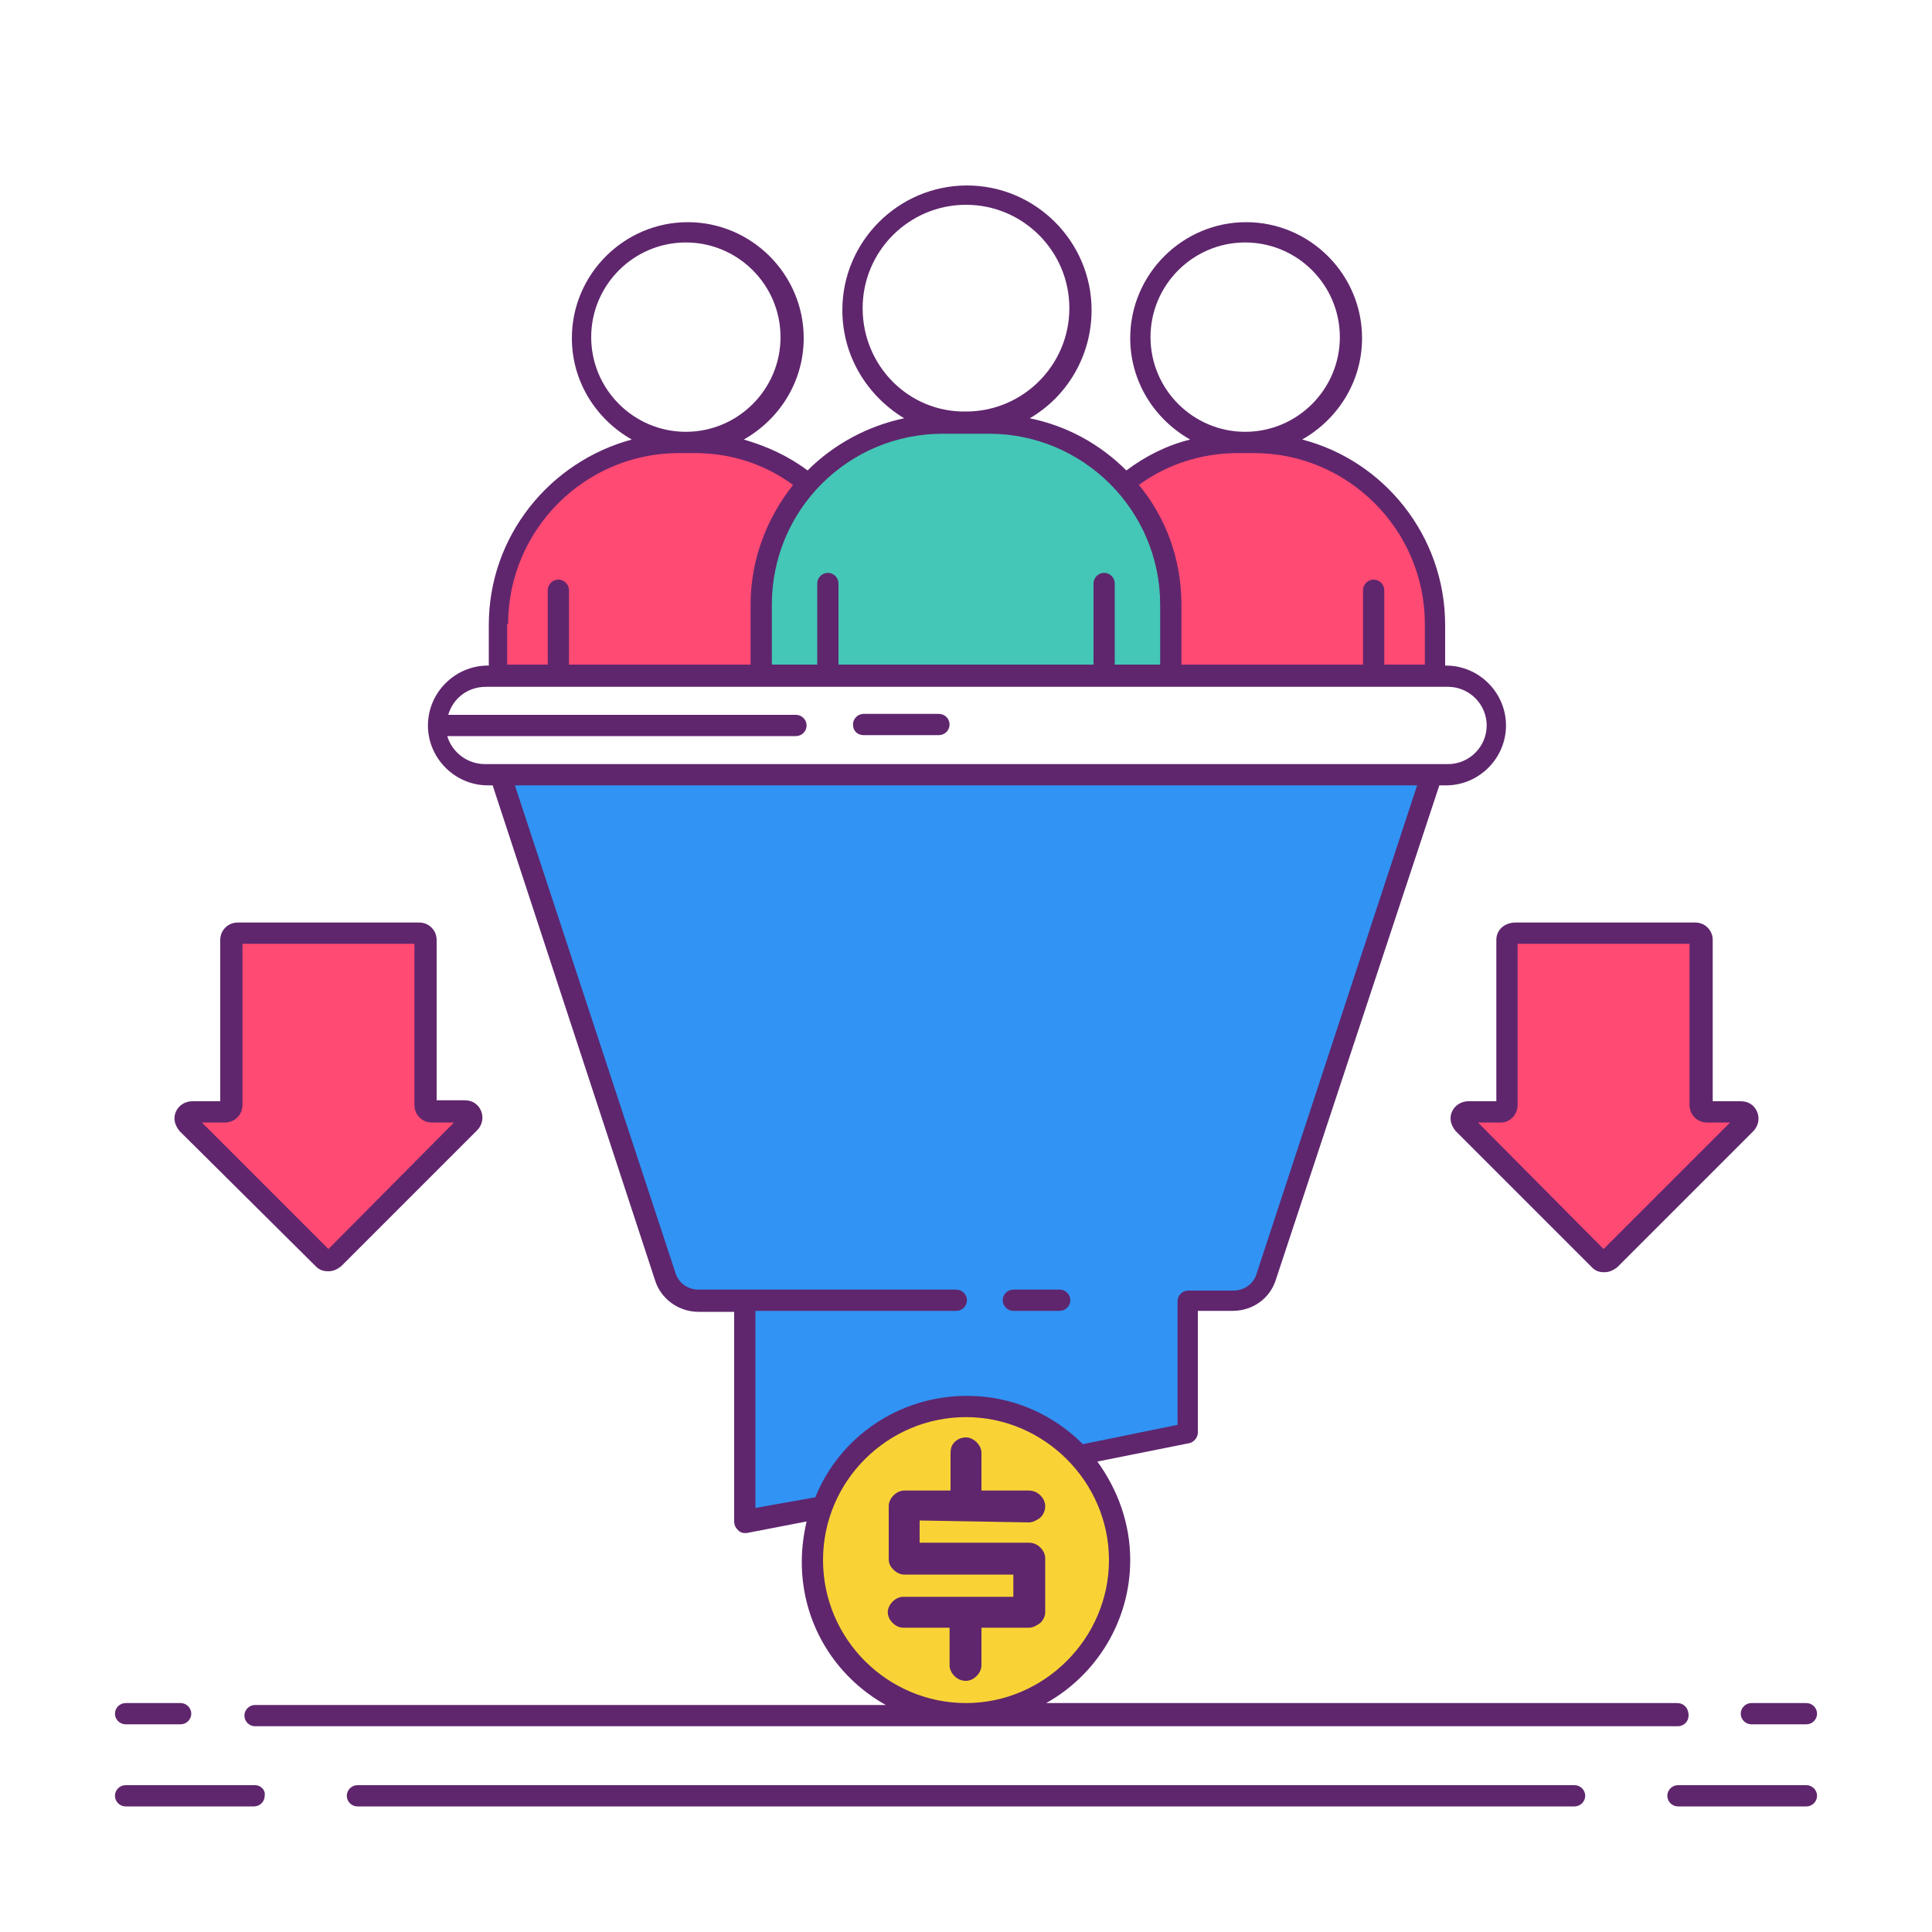
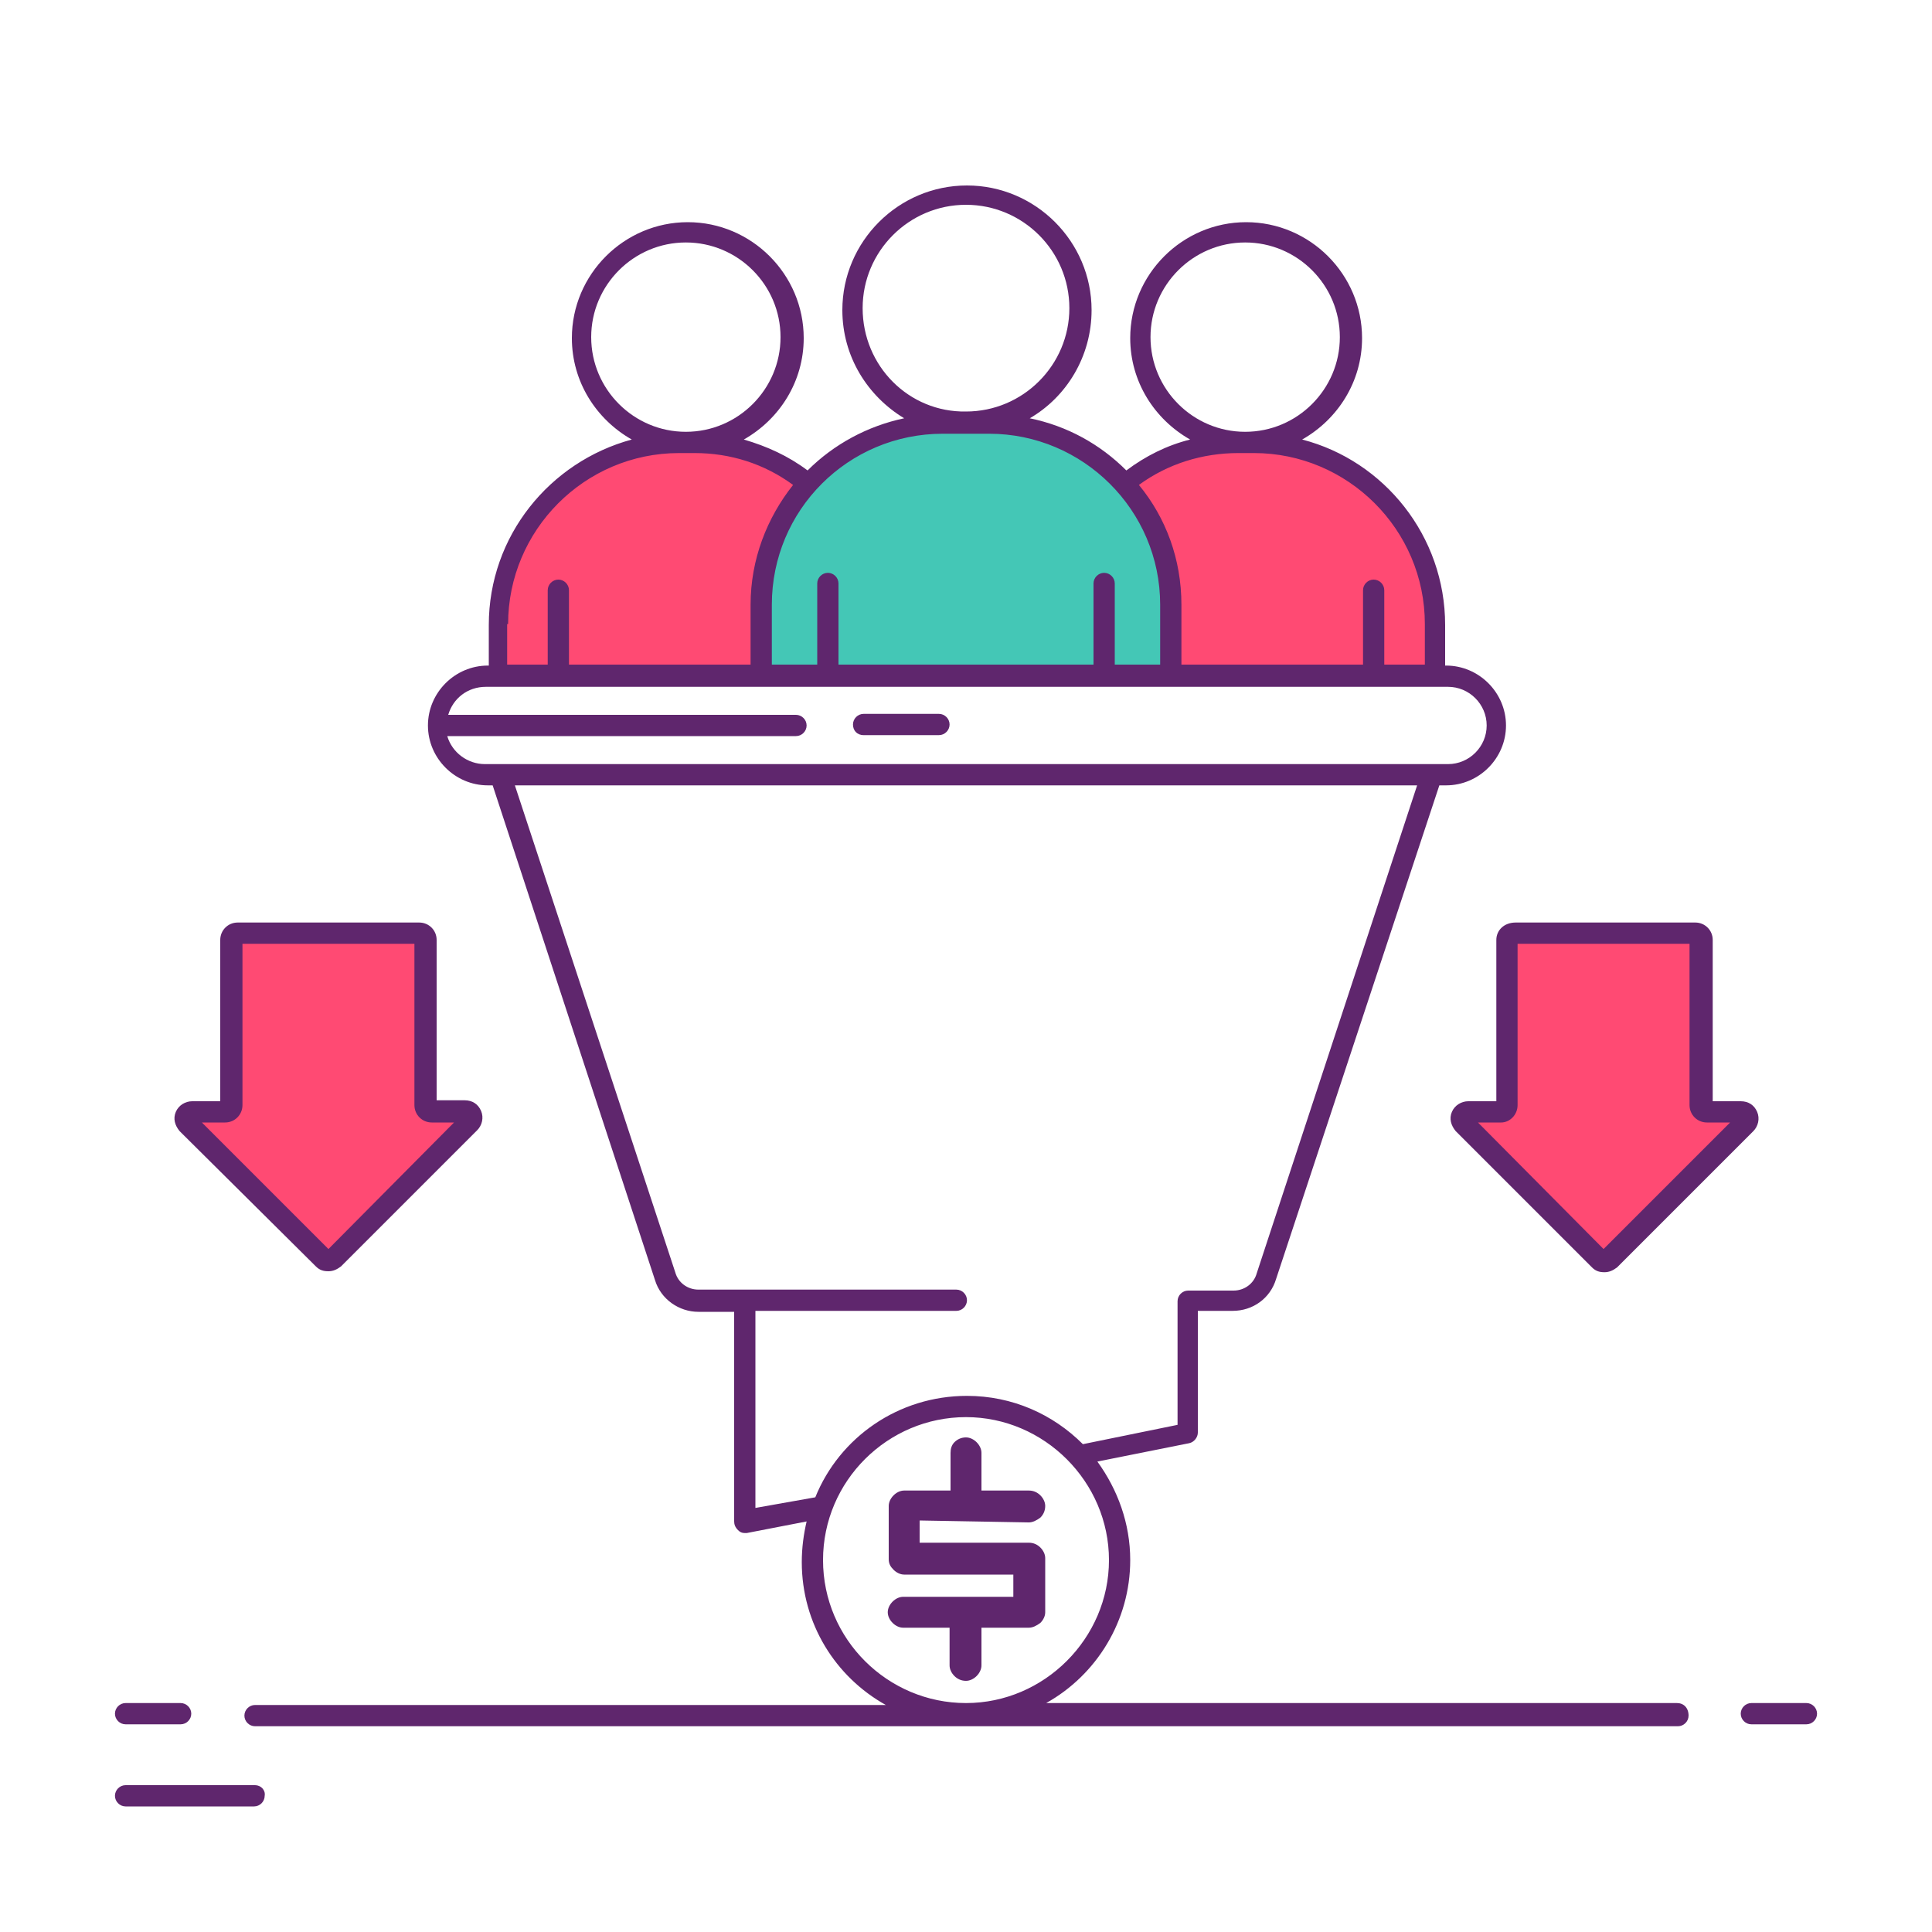
<svg xmlns="http://www.w3.org/2000/svg" version="1.1" id="Layer_1" x="0px" y="0px" viewBox="0 0 200 200" style="enable-background:new 0 0 200 200;" xml:space="preserve">
  <style type="text/css">
	.st0{fill:#FF4A73;}
	.st1{fill:#3193F3;}
	.st2{fill:#44C7B6;}
	.st3{fill:#F9D335;}
	.st4{fill:#5F266D;}
</style>
  <g>
    <g>
      <path class="st0" d="M148.5,69.9h-39.1v-5.3c0-10.4,8.4-18.8,18.8-18.8h1.6c10.4,0,18.8,8.4,18.8,18.8V69.9z" />
      <path class="st0" d="M90.6,69.9H51.5v-5.3c0-10.4,8.4-18.8,18.8-18.8h1.6c10.4,0,18.8,8.4,18.8,18.8V69.9z" />
-       <path class="st1" d="M148.2,80.2H100H51.8l17,51.9c0.5,1.5,1.9,2.5,3.5,2.5h4.7v22.8l45.9-9.1v-13.7h4.7c1.6,0,3-1,3.5-2.5    L148.2,80.2z" />
      <path class="st2" d="M121.2,69.9H78.8v-7.3c0-10.4,8.4-18.8,18.8-18.8h4.8c10.4,0,18.8,8.4,18.8,18.8V69.9z" />
-       <circle class="st3" cx="100" cy="161.5" r="15.9" />
      <g>
        <g>
          <path class="st0" d="M24,114.4V97.3c0-0.4,0.3-0.7,0.7-0.7h18.6c0.4,0,0.7,0.3,0.7,0.7v17.1c0,0.4,0.3,0.7,0.7,0.7H48      c0.6,0,0.9,0.7,0.5,1.2l-14.1,14.1c-0.3,0.3-0.7,0.3-1,0l-14.1-14.1c-0.4-0.4-0.1-1.2,0.5-1.2h3.4C23.6,115.1,24,114.8,24,114.4      L24,114.4z" />
        </g>
        <g>
          <path class="st0" d="M176,114.4V97.3c0-0.4-0.3-0.7-0.7-0.7h-18.6c-0.4,0-0.7,0.3-0.7,0.7v17.1c0,0.4-0.3,0.7-0.7,0.7H152      c-0.6,0-0.9,0.7-0.5,1.2l14.1,14.1c0.3,0.3,0.7,0.3,1,0l14.1-14.1c0.4-0.4,0.1-1.2-0.5-1.2h-3.4      C176.4,115.1,176,114.8,176,114.4L176,114.4z" />
        </g>
      </g>
    </g>
    <g>
      <g>
        <path class="st4" d="M106.5,157.6c0.4,0,0.8-0.2,1.2-0.5c0.3-0.3,0.5-0.7,0.5-1.2c0-0.4-0.2-0.8-0.5-1.1     c-0.3-0.3-0.7-0.5-1.2-0.5h-4.9v-3.9c0-0.4-0.2-0.8-0.5-1.1c-0.3-0.3-0.7-0.5-1.1-0.5c-0.5,0-0.9,0.2-1.2,0.5     c-0.3,0.3-0.4,0.7-0.4,1.1v3.9h-4.8c-0.4,0-0.8,0.2-1.1,0.5c-0.3,0.3-0.5,0.7-0.5,1.1v5.5c0,0.5,0.2,0.8,0.5,1.1     c0.3,0.3,0.7,0.5,1.1,0.5h11.3v2.3H93.5c-0.4,0-0.8,0.2-1.1,0.5c-0.3,0.3-0.5,0.7-0.5,1.1c0,0.4,0.2,0.8,0.5,1.1     c0.3,0.3,0.7,0.5,1.1,0.5h4.8v3.9c0,0.4,0.2,0.8,0.5,1.1c0.3,0.3,0.7,0.5,1.2,0.5c0.4,0,0.8-0.2,1.1-0.5c0.3-0.3,0.5-0.7,0.5-1.1     v-3.9h4.9c0.4,0,0.8-0.2,1.2-0.5c0.3-0.3,0.5-0.7,0.5-1.1v-5.6c0-0.4-0.2-0.8-0.5-1.1c-0.3-0.3-0.7-0.5-1.2-0.5H95.2v-2.3     L106.5,157.6L106.5,157.6z" />
        <path class="st4" d="M26.4,184.8H13c-0.6,0-1.1,0.5-1.1,1.1c0,0.6,0.5,1.1,1.1,1.1h13.3c0.6,0,1.1-0.5,1.1-1.1     C27.5,185.3,27,184.8,26.4,184.8z" />
-         <path class="st4" d="M187,184.8h-13.3c-0.6,0-1.1,0.5-1.1,1.1c0,0.6,0.5,1.1,1.1,1.1H187c0.6,0,1.1-0.5,1.1-1.1     C188.1,185.3,187.6,184.8,187,184.8z" />
-         <path class="st4" d="M163,184.8H37c-0.6,0-1.1,0.5-1.1,1.1c0,0.6,0.5,1.1,1.1,1.1h126c0.6,0,1.1-0.5,1.1-1.1     C164.1,185.3,163.6,184.8,163,184.8z" />
        <path class="st4" d="M13,178.5h5.7c0.6,0,1.1-0.5,1.1-1.1c0-0.6-0.5-1.1-1.1-1.1H13c-0.6,0-1.1,0.5-1.1,1.1     C11.9,178,12.4,178.5,13,178.5z" />
        <path class="st4" d="M180.2,177.4c0,0.6,0.5,1.1,1.1,1.1h5.7c0.6,0,1.1-0.5,1.1-1.1c0-0.6-0.5-1.1-1.1-1.1h-5.7     C180.7,176.3,180.2,176.8,180.2,177.4z" />
        <path class="st4" d="M32.7,131.1c0.4,0.4,0.8,0.5,1.3,0.5c0.5,0,0.9-0.2,1.3-0.5l14.1-14.1c0.5-0.5,0.7-1.3,0.4-2     c-0.3-0.7-0.9-1.1-1.7-1.1h-2.9V97.3c0-1-0.8-1.8-1.8-1.8H24.6c-1,0-1.8,0.8-1.8,1.8V114h-2.9c-0.7,0-1.4,0.4-1.7,1.1     c-0.3,0.7-0.1,1.4,0.4,2L32.7,131.1z M23.3,116.2c1,0,1.8-0.8,1.8-1.8V97.7h17.8v16.7c0,1,0.8,1.8,1.8,1.8H47L34,129.3     l-13.1-13.1H23.3z" />
        <path class="st4" d="M154.9,97.3V114H152c-0.7,0-1.4,0.4-1.7,1.1c-0.3,0.7-0.1,1.4,0.4,2l14.1,14.1c0.4,0.4,0.8,0.5,1.3,0.5     c0.5,0,0.9-0.2,1.3-0.5l14.1-14.1c0.5-0.5,0.7-1.3,0.4-2c-0.3-0.7-0.9-1.1-1.7-1.1h-2.9V97.3c0-1-0.8-1.8-1.8-1.8h-18.6     C155.7,95.5,154.9,96.3,154.9,97.3L154.9,97.3z M157.1,114.4V97.7h17.8v16.7c0,1,0.8,1.8,1.8,1.8h2.4L166,129.3L153,116.2h2.4     C156.3,116.2,157.1,115.4,157.1,114.4L157.1,114.4z" />
        <path class="st4" d="M89.4,76.1h7.8c0.6,0,1.1-0.5,1.1-1.1s-0.5-1.1-1.1-1.1h-7.8c-0.6,0-1.1,0.5-1.1,1.1S88.7,76.1,89.4,76.1z" />
      </g>
      <g>
        <path class="st4" d="M173.6,176.3h-65.3c5.2-2.9,8.7-8.5,8.7-14.8c0-3.8-1.3-7.3-3.4-10.2l9.5-1.9c0.5-0.1,0.9-0.6,0.9-1.1v-12.6     h3.6c2.1,0,3.9-1.3,4.5-3.3L149,81.3h0.7c3.4,0,6.2-2.8,6.2-6.2s-2.8-6.2-6.2-6.2h-0.1v-4.2c0-9.2-6.3-17-14.8-19.2     c3.7-2.1,6.2-6,6.2-10.5c0-6.6-5.4-12-12-12c-6.6,0-12,5.4-12,12c0,4.5,2.5,8.4,6.2,10.5c-2.4,0.6-4.6,1.7-6.6,3.2     c-2.7-2.7-6.1-4.6-10-5.4c3.8-2.2,6.4-6.4,6.4-11.2c0-7.1-5.8-12.9-12.9-12.9s-12.9,5.8-12.9,12.9c0,4.8,2.6,8.9,6.4,11.2     c-3.8,0.8-7.3,2.7-10,5.4c-2-1.5-4.2-2.5-6.6-3.2c3.7-2.1,6.2-6,6.2-10.5c0-6.6-5.4-12-12-12c-6.6,0-12,5.4-12,12     c0,4.5,2.5,8.4,6.2,10.5c-8.5,2.3-14.8,10-14.8,19.2v4.2h-0.1c-3.4,0-6.2,2.8-6.2,6.2s2.8,6.2,6.2,6.2H51l16.8,51.2     c0.6,2,2.5,3.3,4.5,3.3H76v21.7c0,0.3,0.1,0.6,0.4,0.9c0.2,0.2,0.4,0.3,0.7,0.3c0.1,0,0.1,0,0.2,0l6.2-1.2     c-0.3,1.3-0.5,2.7-0.5,4.2c0,6.4,3.5,11.9,8.7,14.8H26.4c-0.6,0-1.1,0.5-1.1,1.1c0,0.6,0.5,1.1,1.1,1.1h147.3     c0.6,0,1.1-0.5,1.1-1.1C174.8,176.8,174.3,176.3,173.6,176.3L173.6,176.3z M119.1,34.9c0-5.4,4.4-9.8,9.8-9.8     c5.4,0,9.8,4.4,9.8,9.8s-4.4,9.8-9.8,9.8C123.5,44.7,119.1,40.3,119.1,34.9z M128.2,46.9h1.6c9.7,0,17.7,7.9,17.7,17.7v4.2h-4.2     v-7.7c0-0.6-0.5-1.1-1.1-1.1c-0.6,0-1.1,0.5-1.1,1.1v7.7h-18.8v-6.2c0-4.7-1.6-9-4.4-12.4C120.9,48,124.5,46.9,128.2,46.9z      M89.3,31.9c0-5.9,4.8-10.7,10.7-10.7c5.9,0,10.7,4.8,10.7,10.7s-4.8,10.7-10.7,10.7C94.1,42.7,89.3,37.9,89.3,31.9z M97.6,44.9     h4.8c9.7,0,17.7,7.9,17.7,17.7v6.2h-4.7v-8.4c0-0.6-0.5-1.1-1.1-1.1c-0.6,0-1.1,0.5-1.1,1.1v8.4H86.8v-8.4c0-0.6-0.5-1.1-1.1-1.1     c-0.6,0-1.1,0.5-1.1,1.1v8.4h-4.7v-6.2C79.9,52.8,87.8,44.9,97.6,44.9z M61.2,34.9c0-5.4,4.4-9.8,9.8-9.8s9.8,4.4,9.8,9.8     s-4.4,9.8-9.8,9.8S61.2,40.3,61.2,34.9z M52.6,64.6c0-9.7,7.9-17.7,17.7-17.7h1.6c3.7,0,7.2,1.1,10.2,3.3     c-2.7,3.4-4.4,7.7-4.4,12.4v6.2H58.9v-7.7c0-0.6-0.5-1.1-1.1-1.1s-1.1,0.5-1.1,1.1v7.7h-4.2V64.6z M50.2,79.1     c-1.8,0-3.4-1.2-3.9-2.9h36.1c0.6,0,1.1-0.5,1.1-1.1s-0.5-1.1-1.1-1.1H46.4c0.5-1.7,2-2.9,3.9-2.9h28.6h42.4h28.6     c2.2,0,4,1.8,4,4s-1.8,4-4,4h-1.5H51.8H50.2z M78.2,156.1v-20.4H99c0.6,0,1.1-0.5,1.1-1.1s-0.5-1.1-1.1-1.1h-22h-4.7     c-1.1,0-2.1-0.7-2.4-1.8L53.3,81.3h93.4l-16.6,50.5c-0.3,1.1-1.3,1.8-2.4,1.8h-4.7c-0.6,0-1.1,0.5-1.1,1.1v12.8l-9.8,2     c-3.1-3.1-7.3-5-12-5c-7.1,0-13.2,4.3-15.7,10.5L78.2,156.1z M85.2,161.5c0-8.2,6.7-14.8,14.8-14.8s14.8,6.7,14.8,14.8     s-6.7,14.8-14.8,14.8S85.2,169.7,85.2,161.5L85.2,161.5z" />
-         <path class="st4" d="M104.9,135.7h4.8c0.6,0,1.1-0.5,1.1-1.1s-0.5-1.1-1.1-1.1h-4.8c-0.6,0-1.1,0.5-1.1,1.1     S104.3,135.7,104.9,135.7z" />
      </g>
    </g>
  </g>
</svg>